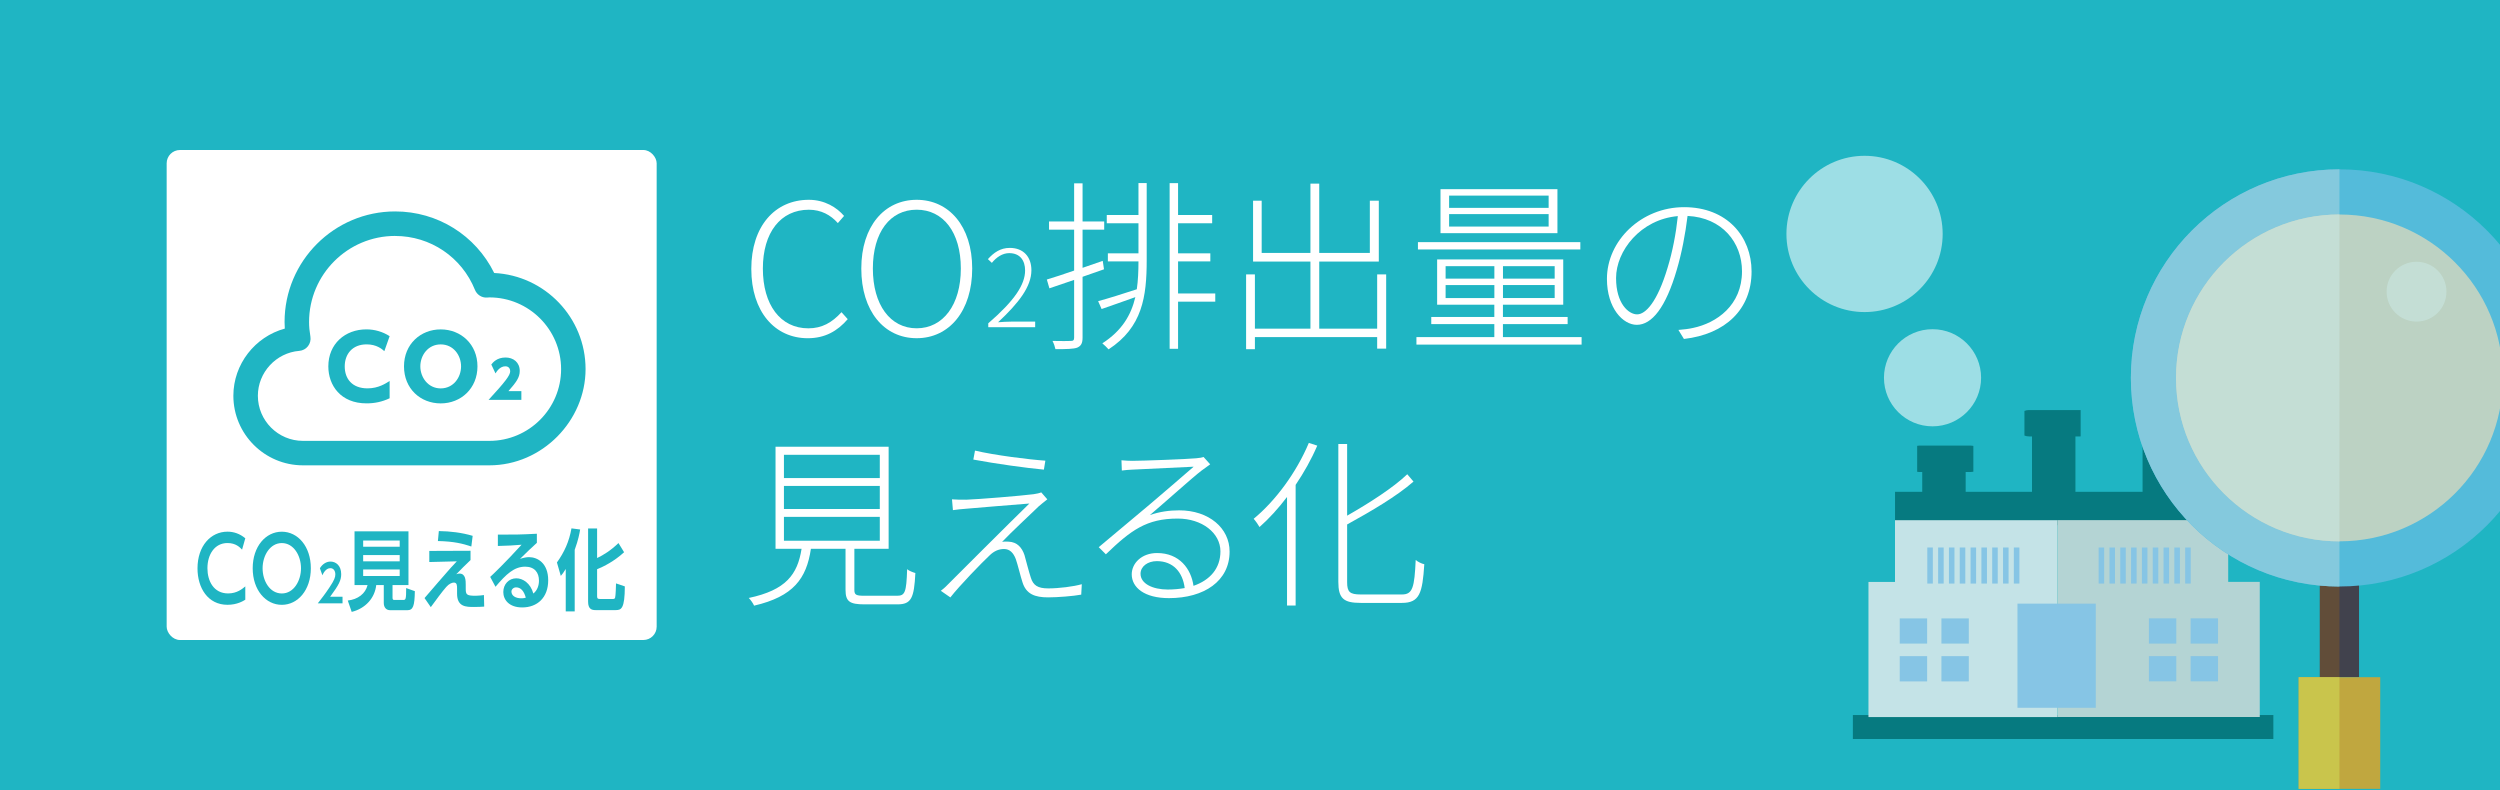
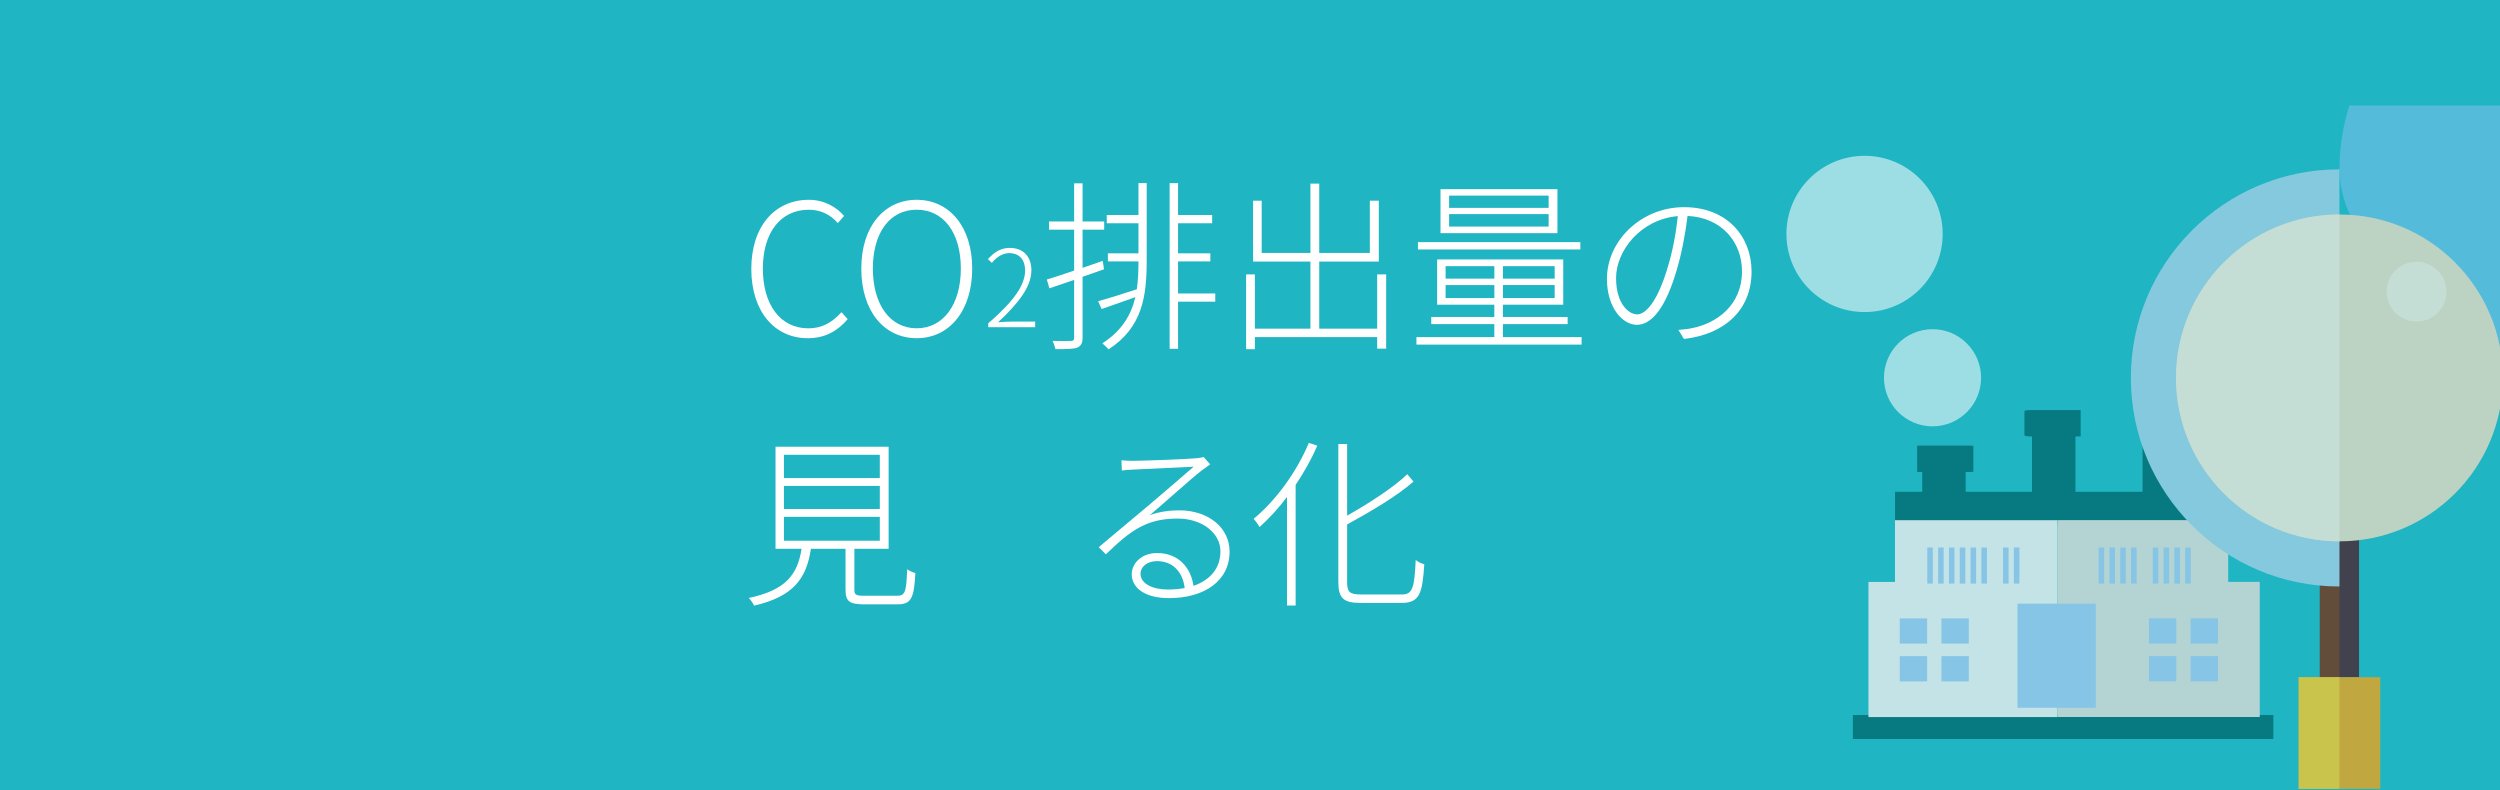
<svg xmlns="http://www.w3.org/2000/svg" id="_レイヤー_2" viewBox="0 0 750 237">
  <defs>
    <style>.cls-1{fill:#edeff0;}.cls-2{fill:#4a2630;}.cls-3,.cls-4{fill:#fff;}.cls-5{fill:#e3dac3;}.cls-6{opacity:.8;}.cls-6,.cls-7,.cls-8{fill:none;}.cls-9{fill:#dadcd8;}.cls-4{opacity:.7;}.cls-10{fill:#1fb5c3;}.cls-11{fill:#a0c9ed;}.cls-12{fill:#e8a41e;}.cls-13{fill:#723316;}.cls-14{fill:#f4c92e;}.cls-8{clip-path:url(#clippath);}.cls-15{fill:#eee9da;}.cls-16{fill:#9ecee4;}.cls-17{fill:#61bde0;}.cls-18{fill:#006c6f;}</style>
    <clipPath id="clippath">
      <rect class="cls-7" x="507" y="31.66" width="243" height="205" />
    </clipPath>
  </defs>
  <g id="_1">
    <rect class="cls-10" width="750" height="237" />
  </g>
  <g id="_2">
    <g class="cls-6">
      <g class="cls-8">
        <path class="cls-4" d="m565.19,113.33c0,8.05,6.52,14.57,14.57,14.57s14.57-6.52,14.57-14.57-6.53-14.57-14.57-14.57-14.57,6.53-14.57,14.57Z" />
        <path class="cls-4" d="m535.93,70.18c0,12.94,10.49,23.44,23.44,23.44s23.43-10.49,23.43-23.44-10.49-23.44-23.43-23.44-23.44,10.5-23.44,23.44Z" />
        <rect class="cls-11" x="567.5" y="183.22" width="25.32" height="23.79" />
        <rect class="cls-11" x="641.66" y="183.22" width="25.32" height="23.79" />
        <rect class="cls-18" x="555.86" y="214.51" width="126.15" height="7.19" />
        <rect class="cls-7" x="582.44" y="185.5" width="8.21" height="7.58" />
        <rect class="cls-7" x="569.92" y="196.83" width="8.22" height="7.57" />
        <rect class="cls-7" x="569.92" y="185.5" width="8.22" height="7.58" />
        <rect class="cls-7" x="582.44" y="196.83" width="8.21" height="7.57" />
        <path class="cls-18" d="m668.46,147.54h-12.68v-27.19h1.44c.13,0,.25-.03.38-.04v-7.85c-.13,0-.25-.04-.38-.04h-15.35c-.4,0-.77.08-1.13.18v7.56c.36.11.74.18,1.13.18h.9v27.19h-20.14v-16.6h1.42s.09-.01.14-.01v-7.9s-.09-.01-.14-.01h-15.34c-.49,0-.95.1-1.38.26v7.4c.43.16.89.26,1.38.26h.89v16.6h-19.9v-5.93h1.43c.3,0,.59-.04.88-.1v-7.72c-.28-.07-.58-.1-.88-.1h-15.35c-.22,0-.43.03-.63.06v7.8c.21.03.41.06.63.06h.89v5.93h-8.16v10.03h99.95v-10.03Z" />
        <rect class="cls-7" x="569.92" y="185.5" width="8.22" height="7.58" />
        <rect class="cls-7" x="582.44" y="185.5" width="8.21" height="7.58" />
        <rect class="cls-7" x="569.92" y="196.83" width="8.22" height="7.57" />
        <rect class="cls-7" x="582.44" y="196.83" width="8.21" height="7.57" />
        <rect class="cls-7" x="606.5" y="182.1" width="10.75" height="24.07" />
        <path class="cls-1" d="m606.5,206.17v-24.07h10.75v-26.05h-48.75v18.52h-7.96v40.55h56.7v-8.94h-10.75Zm-28.36-1.76h-8.22v-7.57h8.22v7.57Zm0-11.32h-8.22v-7.58h8.22v7.58Zm12.5,11.32h-8.21v-7.57h8.21v7.57Zm0-11.32h-8.21v-7.58h8.21v7.58Z" />
        <path class="cls-9" d="m677.94,174.57h-9.48v-18.52h-51.21v26.05h10.77v24.07h-10.77v8.94h60.68v-40.55Zm-25.05,29.84h-8.22v-7.57h8.22v7.57Zm0-11.32h-8.22v-7.58h8.22v7.58Zm12.52,11.32h-8.23v-7.57h8.23v7.57Zm0-11.32h-8.23v-7.58h8.23v7.58Z" />
        <rect class="cls-11" x="604.15" y="164.25" width="1.67" height="10.82" />
        <rect class="cls-11" x="600.91" y="164.25" width="1.66" height="10.82" />
-         <rect class="cls-11" x="597.66" y="164.25" width="1.66" height="10.82" />
        <rect class="cls-11" x="594.42" y="164.25" width="1.67" height="10.82" />
        <rect class="cls-11" x="591.17" y="164.25" width="1.66" height="10.82" />
        <rect class="cls-11" x="587.92" y="164.25" width="1.67" height="10.82" />
        <rect class="cls-11" x="584.68" y="164.25" width="1.66" height="10.82" />
        <rect class="cls-11" x="581.44" y="164.25" width="1.66" height="10.82" />
        <rect class="cls-11" x="578.19" y="164.25" width="1.66" height="10.82" />
        <rect class="cls-11" x="655.55" y="164.25" width="1.67" height="10.82" />
        <rect class="cls-11" x="652.3" y="164.25" width="1.67" height="10.82" />
        <rect class="cls-11" x="649.06" y="164.25" width="1.66" height="10.82" />
        <rect class="cls-11" x="645.82" y="164.25" width="1.67" height="10.82" />
-         <rect class="cls-11" x="642.57" y="164.25" width="1.66" height="10.82" />
        <rect class="cls-11" x="639.32" y="164.25" width="1.66" height="10.82" />
        <rect class="cls-11" x="636.08" y="164.25" width="1.66" height="10.82" />
        <rect class="cls-11" x="632.84" y="164.25" width="1.66" height="10.82" />
        <rect class="cls-11" x="629.59" y="164.25" width="1.66" height="10.82" />
        <rect class="cls-11" x="605.24" y="181.09" width="23.5" height="31.24" />
        <rect class="cls-2" x="695.96" y="158.82" width="11.75" height="44.33" />
        <rect class="cls-13" x="695.96" y="158.82" width="5.87" height="44.33" />
-         <path class="cls-17" d="m764.41,113.37c0,34.56-28.02,62.58-62.58,62.58s-62.57-28.02-62.57-62.58,28.02-62.57,62.57-62.57,62.58,28.02,62.58,62.57Z" />
+         <path class="cls-17" d="m764.41,113.37s-62.57-28.02-62.57-62.58,28.02-62.57,62.57-62.57,62.58,28.02,62.58,62.57Z" />
        <path class="cls-16" d="m701.83,175.95c-34.56,0-62.57-28.02-62.57-62.58s28.02-62.57,62.57-62.57v125.16Z" />
        <path class="cls-5" d="m750.86,113.37c0,27.08-21.95,49.03-49.03,49.03s-49.02-21.95-49.02-49.03,21.95-49.02,49.02-49.02,49.03,21.95,49.03,49.02Z" />
        <path class="cls-15" d="m701.83,162.4c-27.07,0-49.02-21.95-49.02-49.03s21.95-49.02,49.02-49.02v98.05Z" />
        <rect class="cls-12" x="689.6" y="203.15" width="24.47" height="34.08" />
        <rect class="cls-14" x="689.6" y="203.15" width="12.23" height="34.08" />
        <path class="cls-15" d="m733.93,87.5c0,4.96-4.01,8.97-8.97,8.97s-8.97-4.02-8.97-8.97,4.02-8.97,8.97-8.97,8.97,4.02,8.97,8.97Z" />
      </g>
    </g>
-     <rect class="cls-3" x="50" y="45" width="147" height="147" rx="3.99" ry="3.99" />
    <path class="cls-10" d="m146.81,139.6h-55.92c-11.51,0-20.88-9.37-20.88-20.88,0-9.5,6.53-17.72,15.43-20.14-.04-.67-.07-1.33-.07-1.98,0-18.29,14.88-33.17,33.17-33.17,12.75,0,24.15,7.17,29.72,18.47,15.24.76,27.41,13.4,27.41,28.83s-12.95,28.87-28.87,28.87Zm-28.27-68.82c-14.24,0-25.82,11.58-25.82,25.82,0,1.36.13,2.79.4,4.37.17,1.02-.09,2.06-.72,2.88-.63.81-1.58,1.33-2.61,1.41-6.97.56-12.43,6.48-12.43,13.47,0,7.46,6.07,13.53,13.53,13.53h55.92c11.86,0,21.52-9.65,21.52-21.52s-9.65-21.52-21.52-21.52c-.1,0-.19,0-.28.02-.17.01-.34.02-.51.03-1.52.07-2.95-.87-3.53-2.3-3.96-9.83-13.36-16.18-23.94-16.18Z" />
    <path class="cls-10" d="m73.59,179.91c-.59.37-2.43,1.53-5.35,1.53-5.88,0-8.99-5.07-8.99-10.92,0-6.77,4-11.02,8.99-11.02,1.92,0,3.72.63,5.35,1.98l-.97,3.41c-.68-.71-1.88-1.98-4.38-1.98-3.83,0-6.01,3.41-6.01,7.56,0,3.81,1.86,7.56,6.22,7.56,2.69,0,4.31-1.43,5.14-2.11v3.99Z" />
    <path class="cls-10" d="m75.81,170.48c0-6.55,3.91-10.97,8.73-10.97s8.71,4.41,8.71,10.97-3.91,10.97-8.71,10.97-8.73-4.41-8.73-10.97Zm14.49,0c0-3.83-2.22-7.56-5.75-7.56s-5.77,3.73-5.77,7.56,2.18,7.56,5.77,7.56,5.75-3.81,5.75-7.56Z" />
    <path class="cls-10" d="m102.76,179.01v1.99h-7.42c1.09-1.39,2.27-2.91,3.51-4.79,1.49-2.23,1.75-3.05,1.75-3.91,0-.99-.52-1.85-1.48-1.85-1.42,0-2.17,1.62-2.4,2.13l-.75-2.11c.76-1.25,1.94-2,3.18-2,1.59,0,3.21,1.19,3.21,3.78,0,1.86-.71,3.24-3.33,6.78h3.74Z" />
    <path class="cls-10" d="m117.75,179.22c0,.61.17.77.53.77h2.62c.83,0,.95-.13.95-3.57l2.6.93c-.06,4.39-.51,5.71-2.22,5.71h-5.18c-1.25,0-1.92-.9-1.92-2.19v-5.36h-2.26c-.42,3.88-3.21,7.03-7.36,8.06l-1.18-3.41c3.02-.34,5.31-2.04,5.94-4.65h-3.91v-16.12h16.18v16.12h-4.78v3.73Zm2.16-17.07h-10.96v1.88h10.96v-1.88Zm0,4.36h-10.96v1.88h10.96v-1.88Zm0,4.33h-10.96v1.96h10.96v-1.96Z" />
    <path class="cls-10" d="m141.16,165.22v2.8c-2.07,1.98-2.3,2.22-4.29,4.26.32-.11.57-.21.95-.21,1.9,0,1.9,2.11,1.9,3.44v.95c0,1.85.11,2.27,2.92,2.27.93,0,1.9-.13,2.54-.21l.08,3.46c-.78.05-1.61.11-3.04.11-2.37,0-5.1,0-5.1-3.99v-1.48c0-.95,0-1.85-.97-1.85-.57,0-1.48.4-2.28,1.32-1.16,1.29-3.24,4.15-4.63,6.05l-1.88-2.72c.32-.37,3.28-3.81,4.1-4.76,3.74-4.33,4.42-5.05,5.58-6.26l-8.25.21v-3.33l12.37-.05Zm.23-1.27c-2.52-.85-5.18-1.53-10.02-1.64l.28-2.99c3.43.05,6.83.45,10.15,1.43l-.4,3.2Z" />
    <path class="cls-10" d="m161.05,162.86c-1.14.98-3.38,3.17-5.05,4.81.99-.34,1.97-.53,2.69-.53,2.52,0,5.77,1.74,5.77,6.95s-3.28,8.14-7.8,8.14c-3.91,0-5.67-2.27-5.67-4.62s1.67-4.12,3.91-4.12c1.92,0,4.25,1.43,5.1,4.57,1.23-.95,1.69-2.51,1.69-3.86,0-2.43-1.31-4.2-4.14-4.2-3.28,0-5.69,2.22-8.9,6.03l-1.59-2.96c.87-.79,4.57-4.33,9.41-9.65-2.26.19-4.42.32-7.11.37v-3.41c4.63.03,6.68,0,11.7-.26v2.75Zm-6.22,13.35c-.87,0-1.4.69-1.4,1.24,0,1.24,1.18,2.04,2.96,2.04.72,0,1.16-.13,1.35-.19-.53-1.93-1.46-3.09-2.92-3.09Z" />
    <path class="cls-10" d="m169.72,170.69c-.59,1-.97,1.48-1.48,2.09l-1.16-4.04c2.2-3.07,3.66-6.24,4.36-10.23l2.6.34c-.19,1.14-.51,3.01-1.63,6.1v18.47h-2.69v-12.74Zm9.41-12.16v8.88c1.82-.85,4.06-2.22,6.41-4.49l1.69,2.75c-2.94,2.7-6.09,4.28-8.1,5.1v7.95c0,.61,0,.98.83.98h3.89c.51,0,.61-.19.68-.4.19-.56.25-3.52.28-4.28l2.64.9c-.02,6.66-1.06,7.11-2.71,7.11h-6.09c-1.1,0-2.22-.29-2.22-2.51v-21.99h2.71Z" />
    <path class="cls-10" d="m116.89,119.48c-2.25,1.06-4.45,1.53-6.93,1.53-7.78,0-11.46-5.42-11.46-11.09,0-6.77,5.03-11.11,11.43-11.11,2.46,0,4.9.71,6.96,2.04l-1.59,4.5c-.63-.58-2.28-2.04-5.32-2.04-4.26,0-6.56,2.91-6.56,6.61s2.2,6.59,6.85,6.59c3.28,0,5.5-1.51,6.62-2.22v5.19Z" />
    <path class="cls-10" d="m132.21,98.82c6.08,0,11.03,4.47,11.03,11.09s-4.95,11.11-11.03,11.11-11.01-4.42-11.01-11.11,5-11.09,11.01-11.09Zm0,17.7c3.81,0,6.11-3.28,6.11-6.61s-2.3-6.59-6.11-6.59-6.11,3.28-6.11,6.59,2.33,6.61,6.11,6.61Z" />
    <path class="cls-10" d="m156.41,117.33v2.62h-9.83c4.97-5.4,6.48-7.36,6.48-8.58,0-.6-.32-1.48-1.45-1.48-1.65,0-2.62,1.57-2.96,2.13l-1.26-2.67c.46-.59,1.67-2.1,4.27-2.1,2.34,0,4.26,1.44,4.26,4.03,0,1.99-1.06,3.38-3.39,6.05h3.89Z" />
  </g>
  <g id="_3">
    <path class="cls-3" d="m225.39,80.67c0-12.81,7.09-20.73,17.27-20.73,4.73,0,8.41,2.31,10.56,4.84l-1.87,2.15c-2.14-2.42-5-4.01-8.69-4.01-8.47,0-13.8,6.82-13.8,17.65s5.22,17.93,13.64,17.93c4.07,0,7.09-1.7,9.95-4.84l1.87,2.09c-3.08,3.57-6.82,5.72-11.99,5.72-9.9,0-16.94-7.97-16.94-20.79Z" />
    <path class="cls-3" d="m258.39,80.56c0-12.7,6.93-20.62,16.61-20.62s16.66,7.92,16.66,20.62-6.87,20.9-16.66,20.9-16.61-8.14-16.61-20.9Zm29.86,0c0-10.89-5.28-17.65-13.25-17.65s-13.14,6.76-13.14,17.65,5.22,17.93,13.14,17.93,13.25-7.04,13.25-17.93Z" />
    <path class="cls-3" d="m296.47,97c7.92-6.83,11.06-11.64,11.06-15.87,0-2.92-1.47-5.19-4.78-5.19-2.02,0-3.85,1.25-5.19,2.92l-1.19-1.12c1.76-1.96,3.75-3.37,6.57-3.37,4.07,0,6.48,2.66,6.48,6.7,0,4.91-3.78,9.81-10,15.61,1.28-.1,2.63-.19,3.85-.19h7.28v1.67h-14.07v-1.15Z" />
    <path class="cls-3" d="m324.77,83.03v18.26c0,1.76-.5,2.53-1.65,3.02-1.1.38-3.08.44-6.49.44-.11-.6-.49-1.76-.88-2.47,2.64.05,4.84.05,5.5,0,.71,0,.99-.22.99-.99v-17.32c-2.69.94-5.22,1.81-7.42,2.53l-.77-2.64c2.2-.66,5.06-1.59,8.19-2.69v-12.26h-7.53v-2.47h7.53v-11.44h2.53v11.44h6.49v2.47h-6.49v11.44l6.05-2.09.38,2.53-6.43,2.25Zm16.77-28.1h2.47v23.1c0,10.94-1.26,20.13-11.44,26.78-.44-.49-1.26-1.32-1.87-1.81,5.88-3.79,8.63-8.47,9.9-13.86-3.58,1.26-7.04,2.53-10.12,3.57l-1.04-2.36c3.08-.83,7.26-2.14,11.6-3.57.38-2.64.5-5.44.5-8.36h-9.18v-2.42h9.18v-9.02h-9.51v-2.47h9.51v-9.57Zm23.04,35.58h-11.16v14.13h-2.53v-49.71h2.53v9.57h10.23v2.47h-10.23v9.02h9.68v2.42h-9.68v9.62h11.16v2.47Z" />
    <path class="cls-3" d="m415.85,82.32v22.27h-2.7v-3.46h-36.68v3.63h-2.64v-22.44h2.64v16.28h16.66v-20.13h-17.21v-18.26h2.58v15.67h14.63v-20.79h2.64v20.79h15.18v-15.67h2.69v18.26h-17.87v20.13h17.38v-16.28h2.7Z" />
    <path class="cls-3" d="m474.48,101.13v2.25h-49.55v-2.25h23.37v-3.9h-18.92v-2.14h18.92v-3.68h-17.16v-13.58h37.83v13.58h-18.09v3.68h19.41v2.14h-19.41v3.9h23.59Zm-.38-26.29h-48.72v-2.2h48.72v2.2Zm-6.87-4.89h-35.08v-13.2h35.08v13.2Zm-33.55,13.64h14.63v-3.74h-14.63v3.74Zm14.63,5.83v-3.9h-14.63v3.9h14.63Zm16.28-30.74h-29.86v3.68h29.86v-3.68Zm0,5.55h-29.86v3.74h29.86v-3.74Zm1.81,15.62h-15.51v3.74h15.51v-3.74Zm0,5.66h-15.51v3.9h15.51v-3.9Z" />
    <path class="cls-3" d="m503.52,98.98c1.54-.11,3.24-.33,4.4-.6,7.04-1.48,14.68-6.76,14.68-16.99,0-8.63-5.94-16.11-16.33-16.61-.66,5.39-1.76,11.22-3.24,16.17-3.3,11.33-7.48,16.5-11.99,16.5-4.12,0-8.96-4.95-8.96-13.8,0-11.44,10.28-21.5,23.15-21.5s20.24,8.8,20.24,19.3c0,11.38-7.86,18.81-20.29,20.24l-1.65-2.69Zm-.17-34.15c-11.22.99-18.53,10.45-18.53,18.59,0,7.7,3.79,10.89,6.32,10.89s6.05-3.68,9.13-13.97c1.49-4.84,2.53-10.28,3.08-15.51Z" />
    <path class="cls-3" d="m269.06,178.73c2.42,0,2.86-.93,3.08-7.97.55.49,1.71.93,2.47,1.15-.38,7.53-1.21,9.4-5.39,9.4h-9.84c-4.45,0-5.72-.83-5.72-4.34v-12.32h-10.39c-1.32,8.91-5.22,14.3-17.05,17.05-.22-.6-1.04-1.76-1.59-2.31,11.16-2.36,14.63-7.04,15.84-14.74h-7.81v-30.63h33.93v30.63h-10.28v12.32c0,1.54.55,1.76,3.19,1.76h9.57Zm-33.88-35.31h28.76v-6.98h-28.76v6.98Zm0,9.29h28.76v-6.93h-28.76v6.93Zm0,9.51h28.76v-7.15h-28.76v7.15Z" />
-     <path class="cls-3" d="m311.52,152c-1.81,1.76-8.47,7.97-10.89,10.56.55-.11,1.59-.11,1.98-.06,2.47.11,3.96,1.7,4.73,4.01.49,1.71,1.26,4.84,1.92,6.82.71,2.25,2.04,3.19,5.22,3.19s7.59-.55,10.06-1.26l-.17,3.13c-2.31.44-7.04.82-9.95.82-3.9,0-6.6-.94-7.7-4.62-.55-1.65-1.38-5.17-1.98-6.87-.71-1.87-1.82-3.02-3.52-3.02s-3.08.71-4.29,1.87c-2.14,1.98-9.13,9.18-11.82,12.65l-2.86-1.98c.5-.38,1.32-1.04,2.09-1.87,1.81-1.81,18.86-18.86,24.47-24.31-4.62.33-15.29,1.26-18.75,1.54-1.7.11-2.97.28-4.18.44l-.28-3.24c1.26.11,2.69.11,4.29.11,3.46-.11,16.28-1.15,20.18-1.65.83-.11,1.81-.33,2.31-.55l1.82,2.09c-.77.55-2.2,1.81-2.7,2.2Zm2.09-13.8l-.44,2.69c-5.28-.49-14.46-1.76-21.17-3.02l.5-2.69c5.83,1.38,16.17,2.69,21.12,3.02Z" />
    <path class="cls-3" d="m363.05,139.3c-.83.6-1.92,1.38-2.64,1.92-2.53,1.92-10.78,9.35-15.45,13.31,2.91-1.04,5.94-1.43,8.8-1.43,8.91,0,15.12,5.33,15.12,12.37,0,8.85-7.64,13.97-18.2,13.97-7.37,0-11.16-3.19-11.16-7.15,0-3.3,2.97-6.38,7.59-6.38,6.76,0,10.23,4.78,10.94,9.84,4.95-1.71,8.08-5.22,8.08-10.34,0-5.55-5.55-9.84-12.81-9.84-9.35,0-14.02,3.46-21.56,10.72l-2.14-2.14c4.89-4.12,12.1-10.12,15.23-12.76,3.02-2.53,10.45-8.96,13.25-11.38-2.97.17-15.62.77-18.42.88-1.04.06-2.09.11-3.13.27l-.11-3.08c1.04.11,2.42.17,3.25.17,2.75,0,16.44-.49,19.19-.77,1.21-.11,1.71-.22,2.2-.38l1.98,2.2Zm-7.64,37.12c-.6-4.78-3.46-8.08-8.36-8.08-2.75,0-4.89,1.59-4.89,3.79,0,2.97,3.63,4.73,8.19,4.73,1.81,0,3.52-.17,5.06-.44Z" />
    <path class="cls-3" d="m395.18,133.69c-1.76,4.12-4.01,8.08-6.49,11.77v36.19h-2.58v-32.56c-2.58,3.41-5.39,6.49-8.25,9.02-.33-.6-1.21-1.87-1.76-2.47,6.54-5.39,12.81-13.86,16.55-22.77l2.53.82Zm25.41,44.65c3.24,0,3.74-2.15,4.12-10.34.66.55,1.76,1.1,2.58,1.27-.55,8.69-1.43,11.6-6.71,11.6h-12.37c-5.12,0-6.71-1.32-6.71-6.32v-41.35h2.64v21.5c6.65-3.79,13.86-8.41,18.04-12.43l1.87,2.2c-5,4.4-12.81,8.96-19.91,12.87v17.32c0,2.91.77,3.68,4.07,3.68h12.37Z" />
  </g>
</svg>